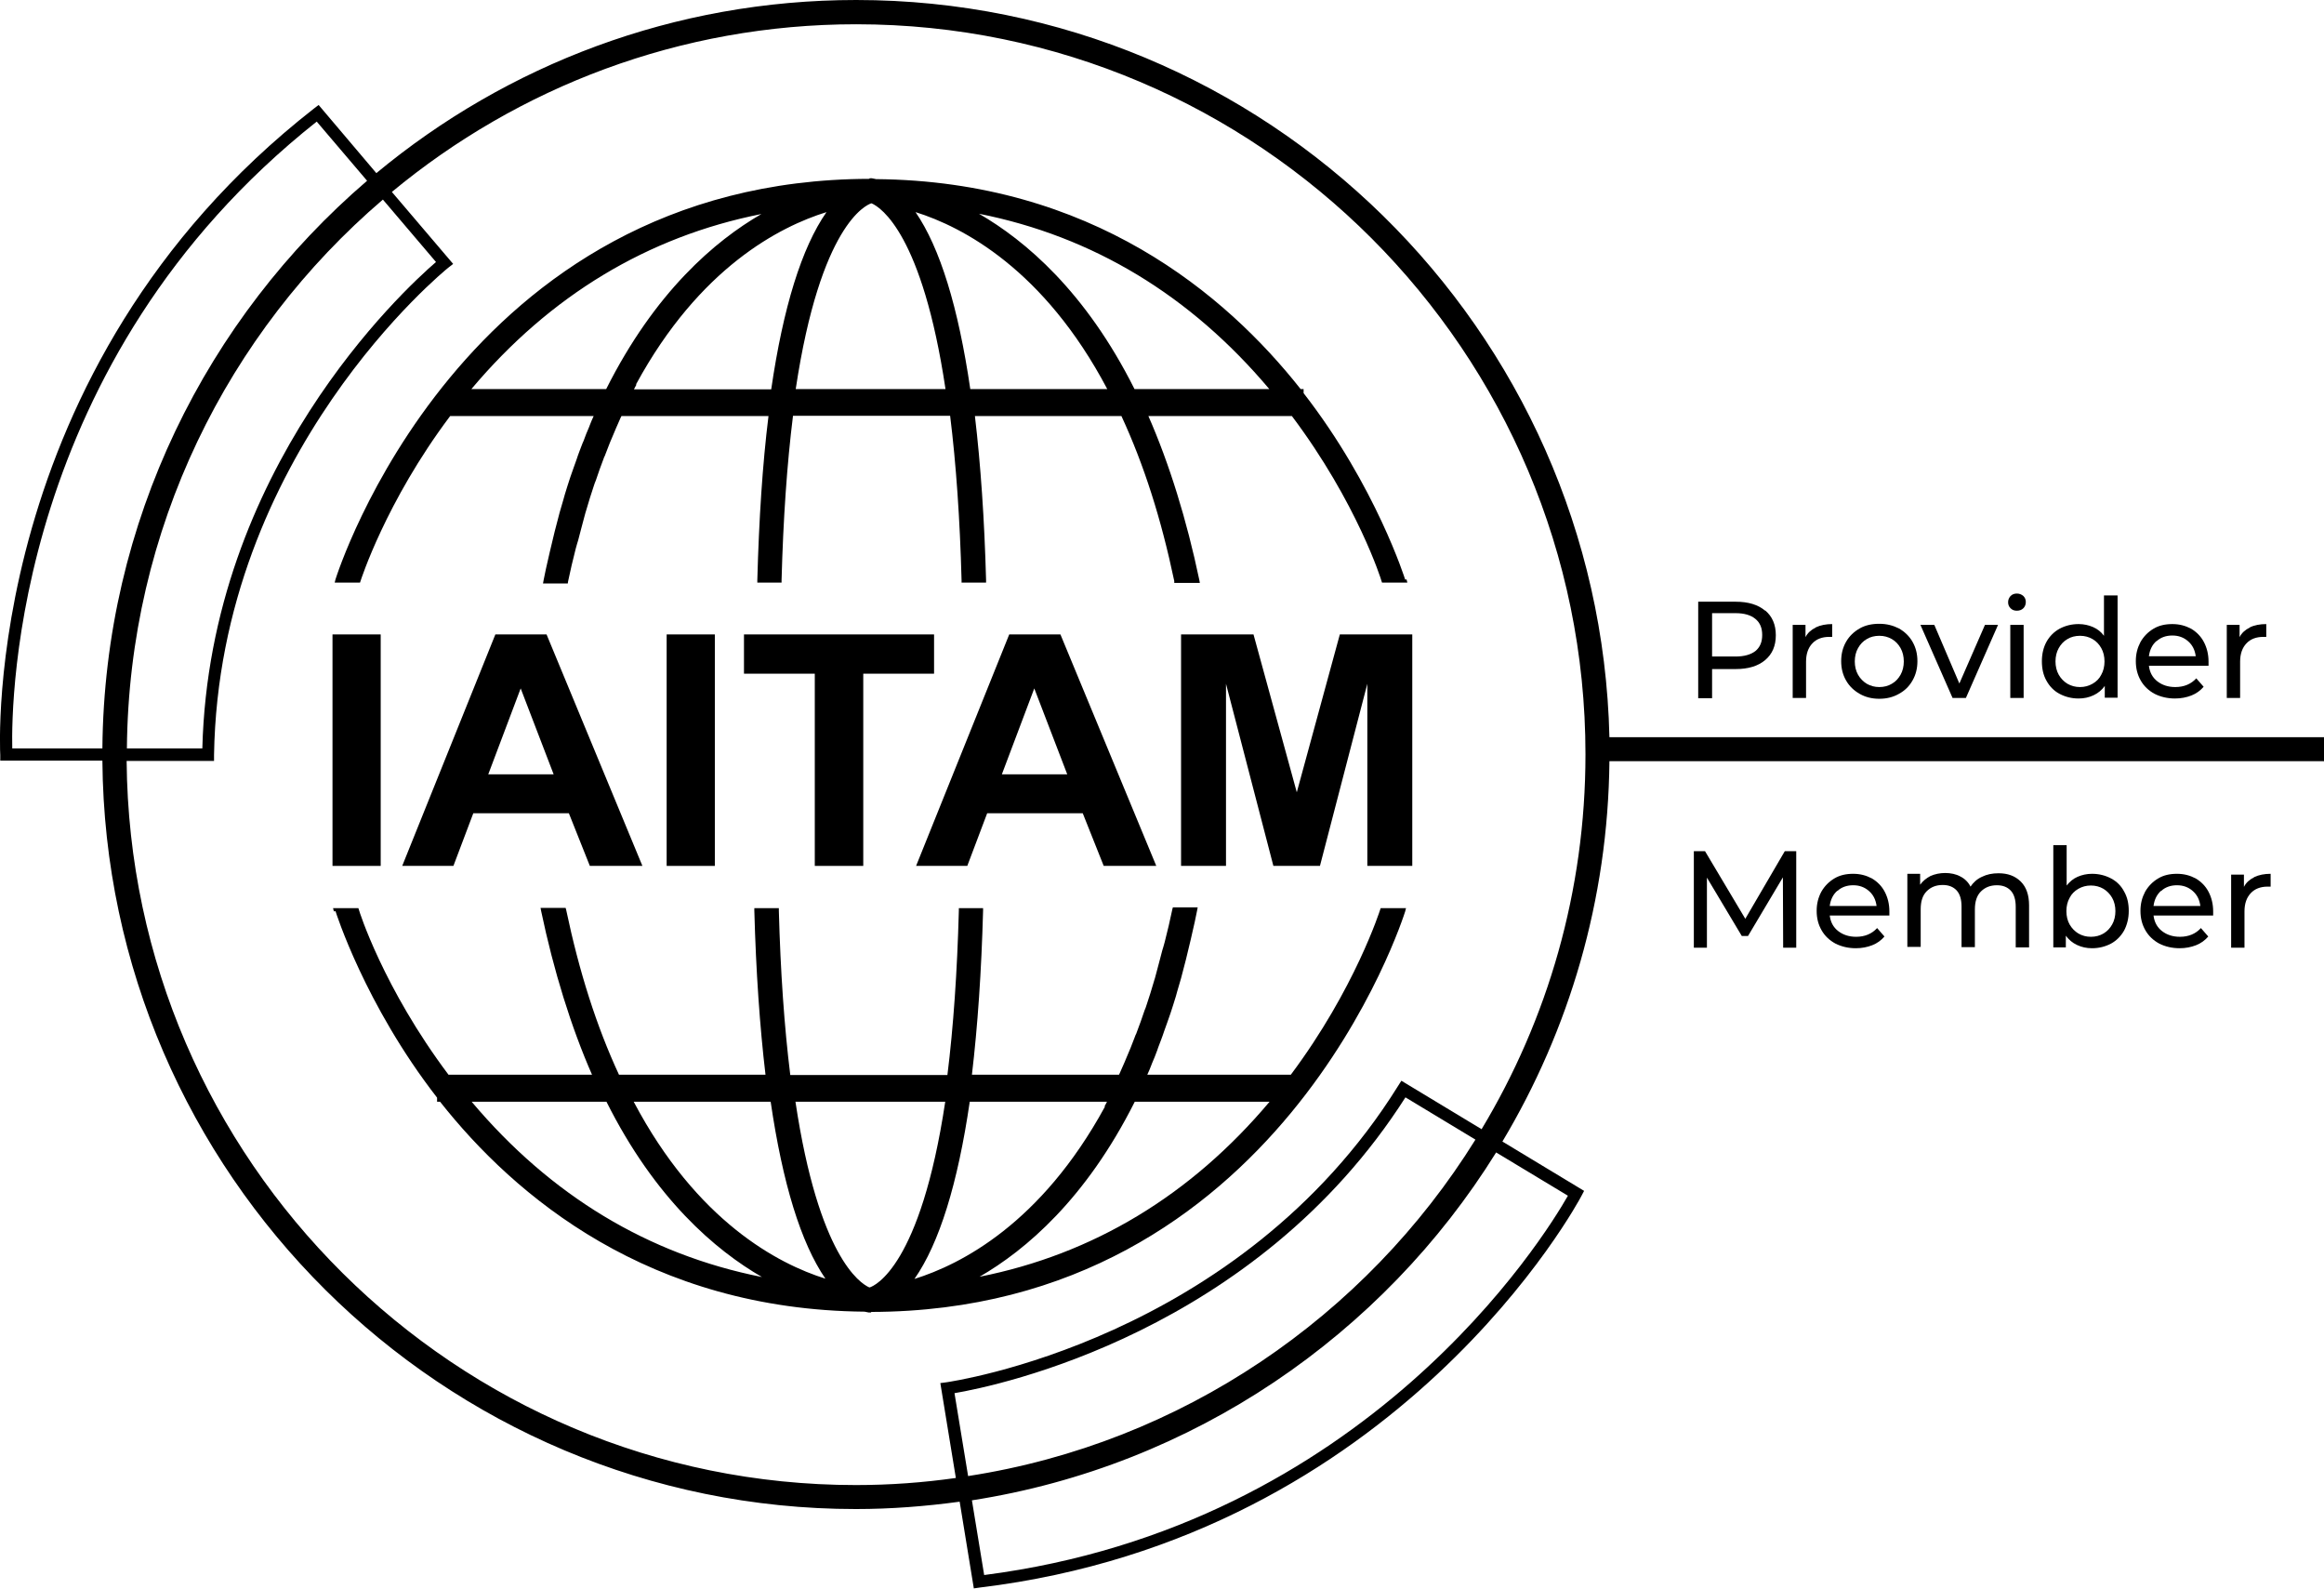
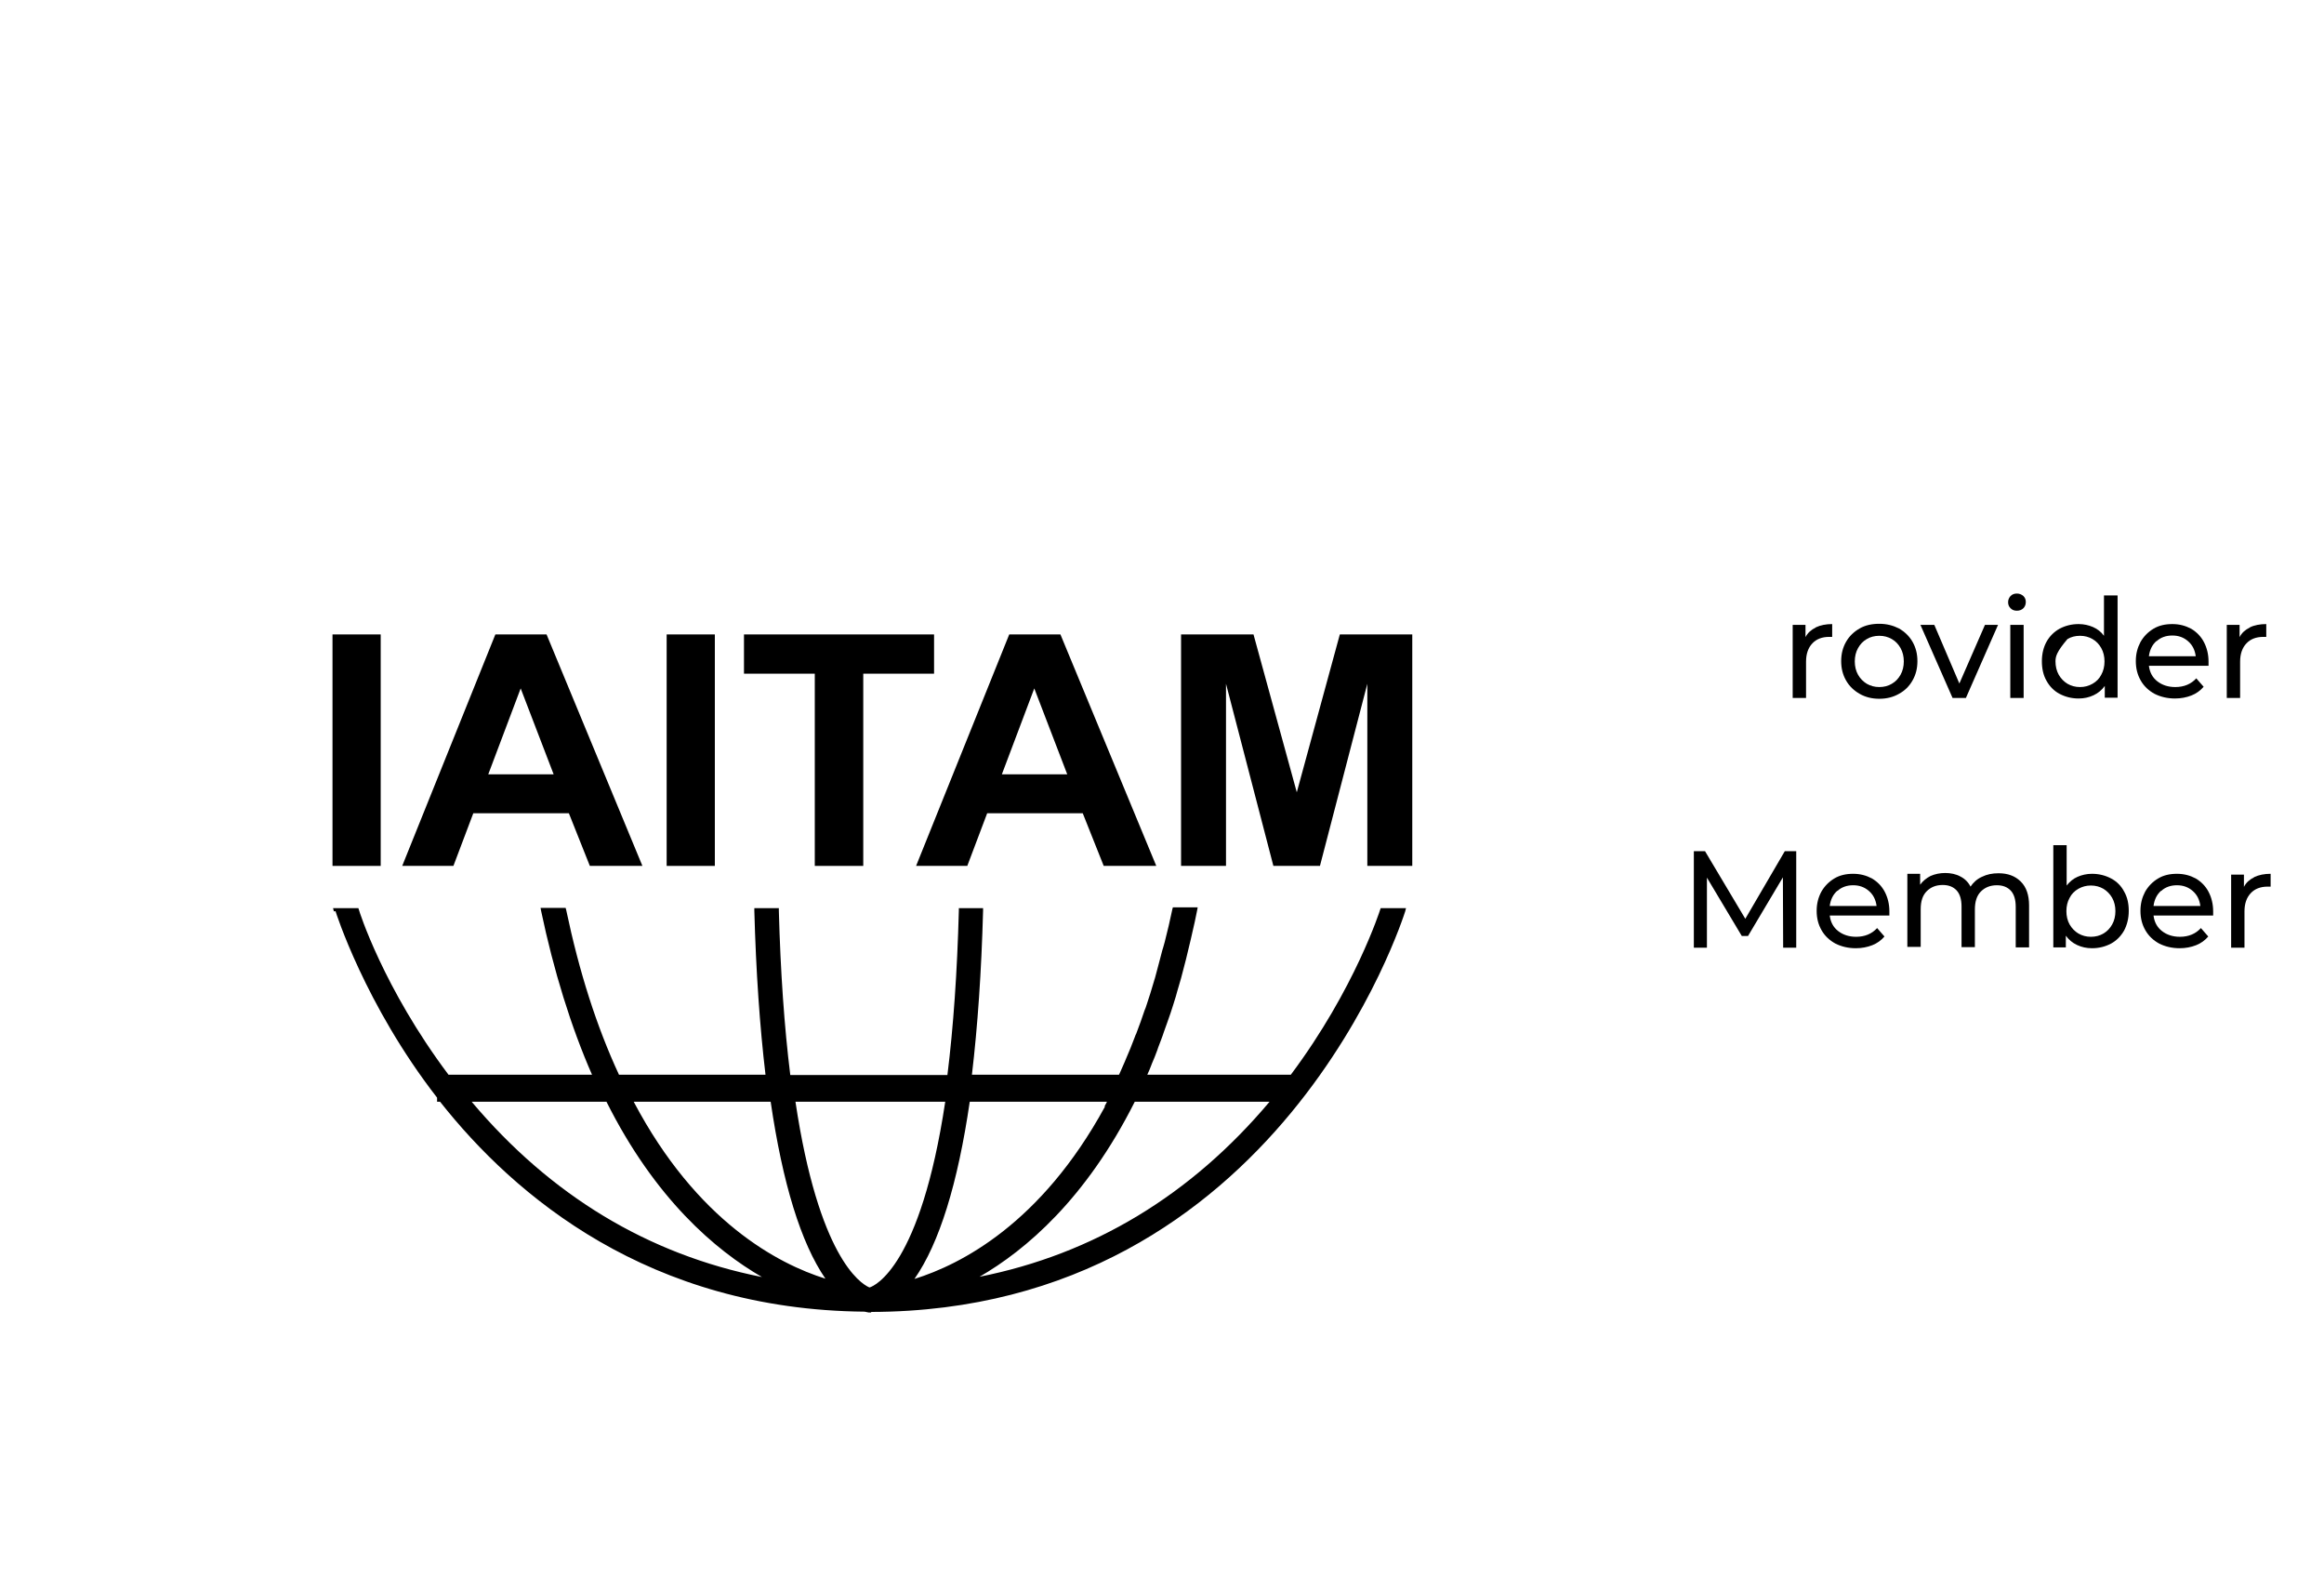
<svg xmlns="http://www.w3.org/2000/svg" width="139" height="95" viewBox="0 0 139 95" fill="none">
-   <path d="M105.577 36.503C106.001 36.862 106.213 37.351 106.213 37.987C106.213 38.623 106.001 39.112 105.577 39.471C105.154 39.829 104.568 40.009 103.818 40.009H102.401V41.753H101.571V35.982H103.818C104.568 35.982 105.154 36.161 105.577 36.52M104.991 38.933C105.268 38.704 105.398 38.395 105.398 37.971C105.398 37.547 105.268 37.237 104.991 37.009C104.714 36.781 104.323 36.666 103.802 36.666H102.401V39.259H103.802C104.323 39.259 104.714 39.145 104.991 38.933Z" fill="black" />
  <path d="M108.607 37.514C108.884 37.384 109.21 37.319 109.584 37.319V38.085C109.584 38.085 109.486 38.085 109.405 38.085C108.981 38.085 108.639 38.215 108.395 38.476C108.151 38.737 108.021 39.096 108.021 39.568V41.737H107.222V37.367H107.988V38.101C108.118 37.84 108.33 37.661 108.591 37.53" fill="black" />
  <path d="M111.229 41.492C110.887 41.297 110.61 41.036 110.415 40.693C110.22 40.351 110.122 39.976 110.122 39.536C110.122 39.096 110.22 38.721 110.415 38.378C110.61 38.036 110.887 37.775 111.229 37.579C111.571 37.384 111.962 37.302 112.402 37.302C112.842 37.302 113.217 37.4 113.575 37.579C113.917 37.775 114.194 38.036 114.389 38.378C114.585 38.721 114.682 39.096 114.682 39.536C114.682 39.976 114.585 40.351 114.389 40.693C114.194 41.036 113.933 41.297 113.575 41.492C113.233 41.688 112.842 41.786 112.402 41.786C111.962 41.786 111.571 41.688 111.229 41.492ZM113.151 40.889C113.379 40.759 113.542 40.579 113.673 40.351C113.803 40.123 113.868 39.846 113.868 39.552C113.868 39.259 113.803 38.981 113.673 38.753C113.542 38.525 113.379 38.346 113.151 38.215C112.923 38.085 112.679 38.02 112.402 38.02C112.125 38.02 111.865 38.085 111.653 38.215C111.425 38.346 111.262 38.525 111.132 38.753C111.001 38.981 110.936 39.259 110.936 39.552C110.936 39.846 111.001 40.123 111.132 40.351C111.262 40.579 111.441 40.759 111.653 40.889C111.881 41.019 112.125 41.085 112.402 41.085C112.679 41.085 112.94 41.019 113.151 40.889Z" fill="black" />
  <path d="M119.504 37.367L117.582 41.737H116.784L114.862 37.367H115.692L117.191 40.873L118.722 37.367H119.504Z" fill="black" />
  <path d="M120.253 36.373C120.155 36.275 120.106 36.161 120.106 36.014C120.106 35.867 120.155 35.753 120.253 35.639C120.351 35.541 120.481 35.493 120.627 35.493C120.774 35.493 120.904 35.541 121.018 35.639C121.116 35.737 121.165 35.851 121.165 35.998C121.165 36.145 121.116 36.275 121.018 36.373C120.921 36.471 120.79 36.52 120.627 36.52C120.465 36.52 120.351 36.471 120.253 36.373ZM120.237 37.367H121.035V41.737H120.237V37.367Z" fill="black" />
-   <path d="M126.654 35.607V41.721H125.888V41.019C125.709 41.264 125.498 41.443 125.221 41.574C124.944 41.704 124.651 41.769 124.325 41.769C123.901 41.769 123.527 41.672 123.185 41.492C122.843 41.313 122.582 41.036 122.403 40.71C122.207 40.367 122.126 39.976 122.126 39.536C122.126 39.096 122.224 38.704 122.403 38.378C122.582 38.052 122.859 37.775 123.185 37.596C123.527 37.416 123.901 37.319 124.325 37.319C124.634 37.319 124.927 37.384 125.188 37.498C125.449 37.612 125.677 37.791 125.84 38.02V35.607H126.638H126.654ZM125.155 40.889C125.384 40.759 125.563 40.579 125.677 40.351C125.807 40.123 125.872 39.846 125.872 39.552C125.872 39.259 125.807 38.981 125.677 38.753C125.546 38.525 125.384 38.346 125.155 38.215C124.927 38.085 124.683 38.02 124.406 38.02C124.129 38.02 123.869 38.085 123.657 38.215C123.429 38.346 123.266 38.525 123.136 38.753C123.006 38.981 122.94 39.259 122.94 39.552C122.94 39.846 123.006 40.123 123.136 40.351C123.266 40.579 123.445 40.759 123.657 40.889C123.885 41.019 124.129 41.085 124.406 41.085C124.683 41.085 124.927 41.019 125.155 40.889Z" fill="black" />
+   <path d="M126.654 35.607V41.721H125.888V41.019C125.709 41.264 125.498 41.443 125.221 41.574C124.944 41.704 124.651 41.769 124.325 41.769C123.901 41.769 123.527 41.672 123.185 41.492C122.843 41.313 122.582 41.036 122.403 40.71C122.207 40.367 122.126 39.976 122.126 39.536C122.126 39.096 122.224 38.704 122.403 38.378C122.582 38.052 122.859 37.775 123.185 37.596C123.527 37.416 123.901 37.319 124.325 37.319C124.634 37.319 124.927 37.384 125.188 37.498C125.449 37.612 125.677 37.791 125.84 38.02V35.607H126.638H126.654ZM125.155 40.889C125.384 40.759 125.563 40.579 125.677 40.351C125.807 40.123 125.872 39.846 125.872 39.552C125.872 39.259 125.807 38.981 125.677 38.753C125.546 38.525 125.384 38.346 125.155 38.215C124.927 38.085 124.683 38.02 124.406 38.02C124.129 38.02 123.869 38.085 123.657 38.215C123.006 38.981 122.94 39.259 122.94 39.552C122.94 39.846 123.006 40.123 123.136 40.351C123.266 40.579 123.445 40.759 123.657 40.889C123.885 41.019 124.129 41.085 124.406 41.085C124.683 41.085 124.927 41.019 125.155 40.889Z" fill="black" />
  <path d="M132.078 39.813H128.527C128.576 40.204 128.739 40.514 129.032 40.742C129.325 40.97 129.683 41.085 130.107 41.085C130.628 41.085 131.052 40.905 131.361 40.563L131.801 41.068C131.605 41.297 131.361 41.476 131.068 41.59C130.775 41.704 130.449 41.769 130.091 41.769C129.635 41.769 129.227 41.672 128.869 41.492C128.511 41.297 128.234 41.036 128.038 40.693C127.843 40.351 127.745 39.976 127.745 39.536C127.745 39.096 127.843 38.737 128.022 38.395C128.217 38.052 128.478 37.791 128.804 37.596C129.13 37.4 129.504 37.319 129.928 37.319C130.351 37.319 130.709 37.416 131.052 37.596C131.377 37.791 131.638 38.052 131.817 38.395C131.996 38.737 132.094 39.128 132.094 39.568C132.094 39.634 132.094 39.715 132.094 39.813M128.983 38.329C128.722 38.557 128.576 38.867 128.527 39.242H131.328C131.28 38.867 131.133 38.574 130.872 38.346C130.612 38.117 130.302 38.003 129.928 38.003C129.553 38.003 129.227 38.117 128.983 38.346" fill="black" />
  <path d="M134.57 37.514C134.83 37.384 135.172 37.319 135.547 37.319V38.085C135.547 38.085 135.449 38.085 135.368 38.085C134.944 38.085 134.602 38.215 134.358 38.476C134.114 38.737 133.983 39.096 133.983 39.568V41.737H133.185V37.367H133.951V38.101C134.081 37.84 134.293 37.661 134.553 37.53" fill="black" />
  <path d="M106.652 56.671L106.636 52.464L104.551 55.97H104.177L102.092 52.481V56.671H101.31V50.899H101.978L104.388 54.943L106.75 50.899H107.434V56.671H106.652Z" fill="black" />
  <path d="M112.988 54.747H109.438C109.486 55.138 109.649 55.448 109.942 55.676C110.236 55.904 110.594 56.019 111.017 56.019C111.539 56.019 111.962 55.839 112.272 55.497L112.711 56.002C112.516 56.23 112.272 56.41 111.978 56.524C111.685 56.638 111.36 56.703 111.001 56.703C110.545 56.703 110.138 56.605 109.78 56.426C109.421 56.23 109.144 55.97 108.949 55.627C108.753 55.285 108.656 54.91 108.656 54.47C108.656 54.029 108.753 53.671 108.933 53.328C109.128 52.986 109.389 52.725 109.714 52.53C110.04 52.334 110.415 52.252 110.838 52.252C111.262 52.252 111.62 52.35 111.962 52.53C112.288 52.725 112.549 52.986 112.728 53.328C112.907 53.671 113.005 54.062 113.005 54.502C113.005 54.568 113.005 54.649 113.005 54.747M109.894 53.263C109.633 53.492 109.486 53.801 109.438 54.176H112.239C112.19 53.801 112.044 53.508 111.783 53.28C111.522 53.051 111.213 52.937 110.838 52.937C110.464 52.937 110.138 53.051 109.894 53.28" fill="black" />
  <path d="M120.872 52.725C121.197 53.051 121.36 53.524 121.36 54.144V56.654H120.562V54.225C120.562 53.801 120.464 53.475 120.269 53.263C120.073 53.051 119.797 52.937 119.438 52.937C119.031 52.937 118.722 53.068 118.477 53.312C118.233 53.557 118.119 53.916 118.119 54.388V56.638H117.321V54.209C117.321 53.785 117.223 53.459 117.028 53.247C116.832 53.035 116.555 52.921 116.197 52.921C115.79 52.921 115.48 53.051 115.236 53.296C114.992 53.541 114.878 53.899 114.878 54.372V56.622H114.08V52.252H114.845V52.905C115.008 52.676 115.22 52.513 115.464 52.383C115.725 52.269 116.018 52.204 116.344 52.204C116.669 52.204 116.995 52.269 117.256 52.416C117.516 52.546 117.728 52.758 117.858 53.019C118.021 52.774 118.249 52.562 118.542 52.432C118.836 52.285 119.161 52.22 119.536 52.22C120.09 52.22 120.513 52.383 120.839 52.693" fill="black" />
  <path d="M126.263 52.529C126.605 52.709 126.866 52.97 127.045 53.312C127.24 53.654 127.322 54.029 127.322 54.47C127.322 54.91 127.224 55.301 127.045 55.644C126.849 55.986 126.589 56.247 126.263 56.426C125.921 56.605 125.546 56.703 125.123 56.703C124.797 56.703 124.504 56.638 124.227 56.508C123.95 56.377 123.738 56.198 123.559 55.953V56.654H122.81V50.541H123.608V52.953C123.787 52.725 123.999 52.546 124.26 52.432C124.52 52.318 124.813 52.252 125.123 52.252C125.546 52.252 125.921 52.35 126.263 52.529ZM125.807 55.823C126.035 55.692 126.198 55.513 126.328 55.285C126.459 55.057 126.524 54.779 126.524 54.486C126.524 54.193 126.459 53.915 126.328 53.687C126.198 53.459 126.019 53.279 125.807 53.149C125.579 53.019 125.335 52.953 125.058 52.953C124.781 52.953 124.537 53.019 124.309 53.149C124.081 53.279 123.901 53.459 123.787 53.687C123.657 53.915 123.592 54.193 123.592 54.486C123.592 54.779 123.657 55.057 123.787 55.285C123.918 55.513 124.097 55.692 124.309 55.823C124.537 55.953 124.781 56.019 125.058 56.019C125.335 56.019 125.595 55.953 125.807 55.823Z" fill="black" />
  <path d="M132.355 54.747H128.804C128.853 55.138 129.016 55.448 129.309 55.676C129.602 55.904 129.96 56.019 130.384 56.019C130.905 56.019 131.328 55.839 131.638 55.497L132.078 56.002C131.882 56.23 131.638 56.41 131.345 56.524C131.052 56.638 130.726 56.703 130.367 56.703C129.911 56.703 129.504 56.605 129.146 56.426C128.788 56.23 128.511 55.97 128.315 55.627C128.12 55.285 128.022 54.91 128.022 54.47C128.022 54.029 128.12 53.671 128.299 53.328C128.494 52.986 128.755 52.725 129.081 52.53C129.406 52.334 129.781 52.252 130.205 52.252C130.628 52.252 130.986 52.35 131.328 52.53C131.654 52.725 131.915 52.986 132.094 53.328C132.273 53.671 132.371 54.062 132.371 54.502C132.371 54.568 132.371 54.649 132.371 54.747M129.26 53.263C128.999 53.492 128.853 53.801 128.804 54.176H131.605C131.556 53.801 131.41 53.508 131.149 53.28C130.889 53.051 130.579 52.937 130.205 52.937C129.83 52.937 129.504 53.051 129.26 53.28" fill="black" />
  <path d="M134.83 52.448C135.107 52.318 135.433 52.252 135.808 52.252V53.019C135.808 53.019 135.71 53.019 135.628 53.019C135.205 53.019 134.863 53.149 134.619 53.41C134.374 53.671 134.244 54.029 134.244 54.502V56.671H133.446V52.301H134.211V53.035C134.342 52.774 134.553 52.595 134.814 52.464" fill="black" />
-   <path d="M139 45.535V44.084H96.261C95.691 19.678 75.706 0 51.209 0C40.312 0 30.312 3.88 22.51 10.353L19.057 6.277L18.78 6.489C-1.189 22.091 -8.4549e-06 44.916 0.016 45.144V45.486H6.124C6.32 70.203 26.468 90.239 51.193 90.239C53.294 90.239 55.362 90.076 57.398 89.799L58.245 94.984L58.587 94.935C83.736 91.902 94.486 71.719 94.583 71.523L94.746 71.213L89.86 68.262C93.85 61.594 96.179 53.818 96.261 45.519H138.984L139 45.535ZM22.901 11.934L26.077 15.668C24.09 17.379 12.525 28.075 12.102 44.753H7.59C7.704 31.629 13.617 19.874 22.901 11.934ZM0.733 44.753C0.668 41.883 0.88 21.586 18.943 7.271L21.956 10.809C12.362 19.042 6.238 31.188 6.124 44.753H0.733ZM57.089 83.31C59.678 82.87 75.087 79.675 84.061 65.621L88.247 68.148C81.667 78.729 70.689 86.294 57.903 88.267L57.089 83.31ZM93.785 71.49C92.368 73.985 81.716 91.25 58.864 94.185L58.131 89.718C71.357 87.663 82.693 79.838 89.485 68.915L93.785 71.507V71.49ZM88.622 67.529L83.817 64.627L83.621 64.936C74.093 80.213 56.779 82.626 56.616 82.658L56.242 82.707L57.17 88.381C55.216 88.658 53.228 88.805 51.193 88.805C27.266 88.805 7.769 69.42 7.574 45.503H12.802V45.144C13.095 27.129 26.663 16.124 26.81 16.01L27.103 15.782L23.438 11.478C30.996 5.217 40.671 1.451 51.209 1.451C75.266 1.451 94.828 21.048 94.828 45.111C94.828 53.296 92.564 60.959 88.622 67.512" fill="black" />
  <path d="M22.77 37.938H19.887V51.78H22.77V37.938Z" fill="black" />
  <path d="M38.423 51.78H35.279L34.025 48.633H28.308L27.119 51.78H24.057L29.628 37.938H32.69L38.423 51.78ZM33.113 46.302L31.142 41.166L29.204 46.302H33.113Z" fill="black" />
  <path d="M42.755 37.938H39.873V51.78H42.755V37.938Z" fill="black" />
  <path d="M48.733 51.78V40.286H44.498V37.938H55.867V40.286H51.632V51.78H48.733Z" fill="black" />
  <path d="M69.158 51.78H66.014L64.76 48.633H59.043L57.854 51.78H54.792L60.363 37.938H63.425L69.158 51.78ZM63.832 46.302L61.861 41.166L59.923 46.302H63.832Z" fill="black" />
  <path d="M70.64 51.78V37.938H74.973L77.562 47.378L80.136 37.938H84.469V51.78H81.781V40.889L78.947 51.78H76.162L73.328 40.889V51.78H70.64Z" fill="black" />
-   <path d="M84.045 34.661C84.045 34.661 82.302 29.085 77.969 23.51V23.265H77.79C73.311 17.591 65.281 10.825 52.398 10.711C52.284 10.679 52.202 10.679 52.153 10.662H52.007V10.695C27.559 10.744 20.148 34.4 20.066 34.645L20.018 34.84H21.532L21.565 34.743C21.565 34.743 23.063 30.015 26.924 24.879H35.507C35.426 25.058 35.344 25.238 35.279 25.417L35.23 25.547C35.116 25.808 35.002 26.085 34.905 26.363L34.84 26.509C34.725 26.819 34.595 27.129 34.481 27.488C34.351 27.83 34.237 28.189 34.106 28.547C33.992 28.873 33.895 29.216 33.781 29.574L33.699 29.868C33.618 30.129 33.553 30.39 33.471 30.651L33.374 31.025C33.308 31.27 33.243 31.515 33.178 31.775L33.08 32.183C33.015 32.444 32.95 32.721 32.885 32.998L32.803 33.357C32.706 33.748 32.592 34.302 32.51 34.71L32.478 34.889H33.96L33.976 34.775C34.123 34.09 34.253 33.504 34.432 32.819C34.465 32.721 34.481 32.623 34.514 32.525L34.579 32.313C34.709 31.841 34.823 31.352 34.953 30.895C34.97 30.814 35.002 30.732 35.019 30.651C35.035 30.585 35.068 30.52 35.084 30.439C35.214 29.982 35.361 29.526 35.507 29.085C35.524 29.02 35.556 28.955 35.572 28.89L35.638 28.727C35.784 28.287 35.947 27.83 36.11 27.406C36.126 27.357 36.142 27.308 36.175 27.259L36.224 27.129C36.387 26.689 36.566 26.248 36.745 25.841L36.827 25.645C36.924 25.417 37.022 25.205 37.12 24.977L37.169 24.879H45.964C45.606 27.765 45.394 31.058 45.296 34.694V34.84H46.746V34.694C46.844 31.042 47.072 27.732 47.43 24.863H56.828C57.186 27.748 57.414 31.042 57.512 34.694V34.84H58.978V34.694C58.88 31.058 58.652 27.765 58.31 24.879H67.073C68.425 27.797 69.451 31.025 70.233 34.743V34.857H71.764L71.731 34.677C70.982 31.107 69.94 27.732 68.686 24.879H77.269C81.178 30.08 82.628 34.71 82.628 34.743L82.66 34.84H84.175L84.126 34.645L84.045 34.661ZM75.917 23.265H67.855C64.939 17.445 61.323 14.38 58.554 12.782C65.363 14.135 71.194 17.657 75.917 23.265ZM66.226 23.265H58.033C57.317 18.374 56.225 14.82 54.759 12.684C57.577 13.565 62.447 16.108 66.226 23.265ZM45.541 12.798C42.772 14.396 39.172 17.461 36.257 23.265H28.194C32.901 17.673 38.732 14.151 45.541 12.798ZM38.048 23.004V22.972C41.843 15.994 46.648 13.548 49.433 12.684C47.951 14.803 46.844 18.374 46.127 23.281H37.918C37.967 23.2 37.999 23.102 38.065 23.004M56.551 23.265H47.593C49.075 13.418 51.811 12.26 52.105 12.162H52.137C52.691 12.407 55.167 14.021 56.551 23.265Z" fill="black" />
  <path d="M20.067 54.486C20.067 54.486 21.809 60.062 26.142 65.638V65.882H26.321C30.8 71.556 38.83 78.322 51.714 78.436C51.828 78.468 51.909 78.468 51.958 78.485H52.105V78.452C76.553 78.403 83.963 54.747 84.045 54.502L84.094 54.307H82.579L82.546 54.404C82.546 54.404 81.048 59.133 77.204 64.268H68.62C68.702 64.089 68.783 63.909 68.848 63.73L68.897 63.6C69.011 63.339 69.125 63.062 69.223 62.785L69.272 62.638C69.386 62.328 69.516 62.018 69.63 61.66C69.761 61.317 69.875 60.959 70.005 60.6C70.119 60.274 70.217 59.931 70.331 59.573L70.412 59.279C70.493 59.018 70.559 58.758 70.64 58.497L70.738 58.122C70.803 57.877 70.868 57.633 70.933 57.372L71.031 56.964C71.096 56.703 71.161 56.426 71.227 56.149L71.308 55.79C71.406 55.399 71.52 54.845 71.601 54.437L71.634 54.258H70.151L70.119 54.372C69.972 55.057 69.842 55.644 69.663 56.328C69.63 56.426 69.614 56.524 69.581 56.622L69.516 56.834C69.386 57.307 69.272 57.796 69.142 58.252C69.125 58.334 69.093 58.415 69.076 58.497C69.06 58.562 69.028 58.627 69.011 58.709C68.881 59.165 68.734 59.622 68.588 60.062C68.572 60.127 68.539 60.192 68.523 60.258L68.457 60.42C68.311 60.861 68.148 61.317 67.985 61.741C67.969 61.79 67.953 61.839 67.92 61.888L67.871 62.018C67.708 62.458 67.529 62.899 67.35 63.306L67.269 63.502C67.171 63.73 67.073 63.942 66.975 64.17L66.927 64.268H58.131C58.473 61.382 58.701 58.089 58.799 54.453V54.307H57.349V54.453C57.252 58.105 57.023 61.415 56.665 64.284H47.267C46.909 61.399 46.681 58.105 46.583 54.453V54.307H45.117V54.453C45.215 58.089 45.443 61.382 45.785 64.268H37.022C35.67 61.35 34.644 58.122 33.862 54.404L33.83 54.29H32.331L32.364 54.47C33.113 58.04 34.156 61.415 35.41 64.268H26.826C22.917 59.067 21.467 54.437 21.467 54.404L21.435 54.307H19.92L19.969 54.502L20.067 54.486ZM28.21 65.882H36.273C39.188 71.703 42.804 74.767 45.573 76.365C38.765 75.012 32.934 71.49 28.21 65.882ZM37.902 65.882H46.094C46.811 70.773 47.902 74.327 49.368 76.463C46.55 75.583 41.68 73.039 37.902 65.882ZM58.587 76.349C61.356 74.751 64.956 71.686 67.871 65.882H75.934C71.227 71.474 65.395 74.996 58.587 76.349ZM66.079 66.159V66.192C62.268 73.17 57.463 75.615 54.694 76.479C56.176 74.36 57.284 70.79 58.001 65.882H66.21C66.161 65.964 66.128 66.061 66.063 66.159M47.577 65.882H56.535C55.053 75.729 52.316 76.887 52.023 76.985H51.991C51.437 76.74 48.961 75.126 47.577 65.882Z" fill="black" />
</svg>